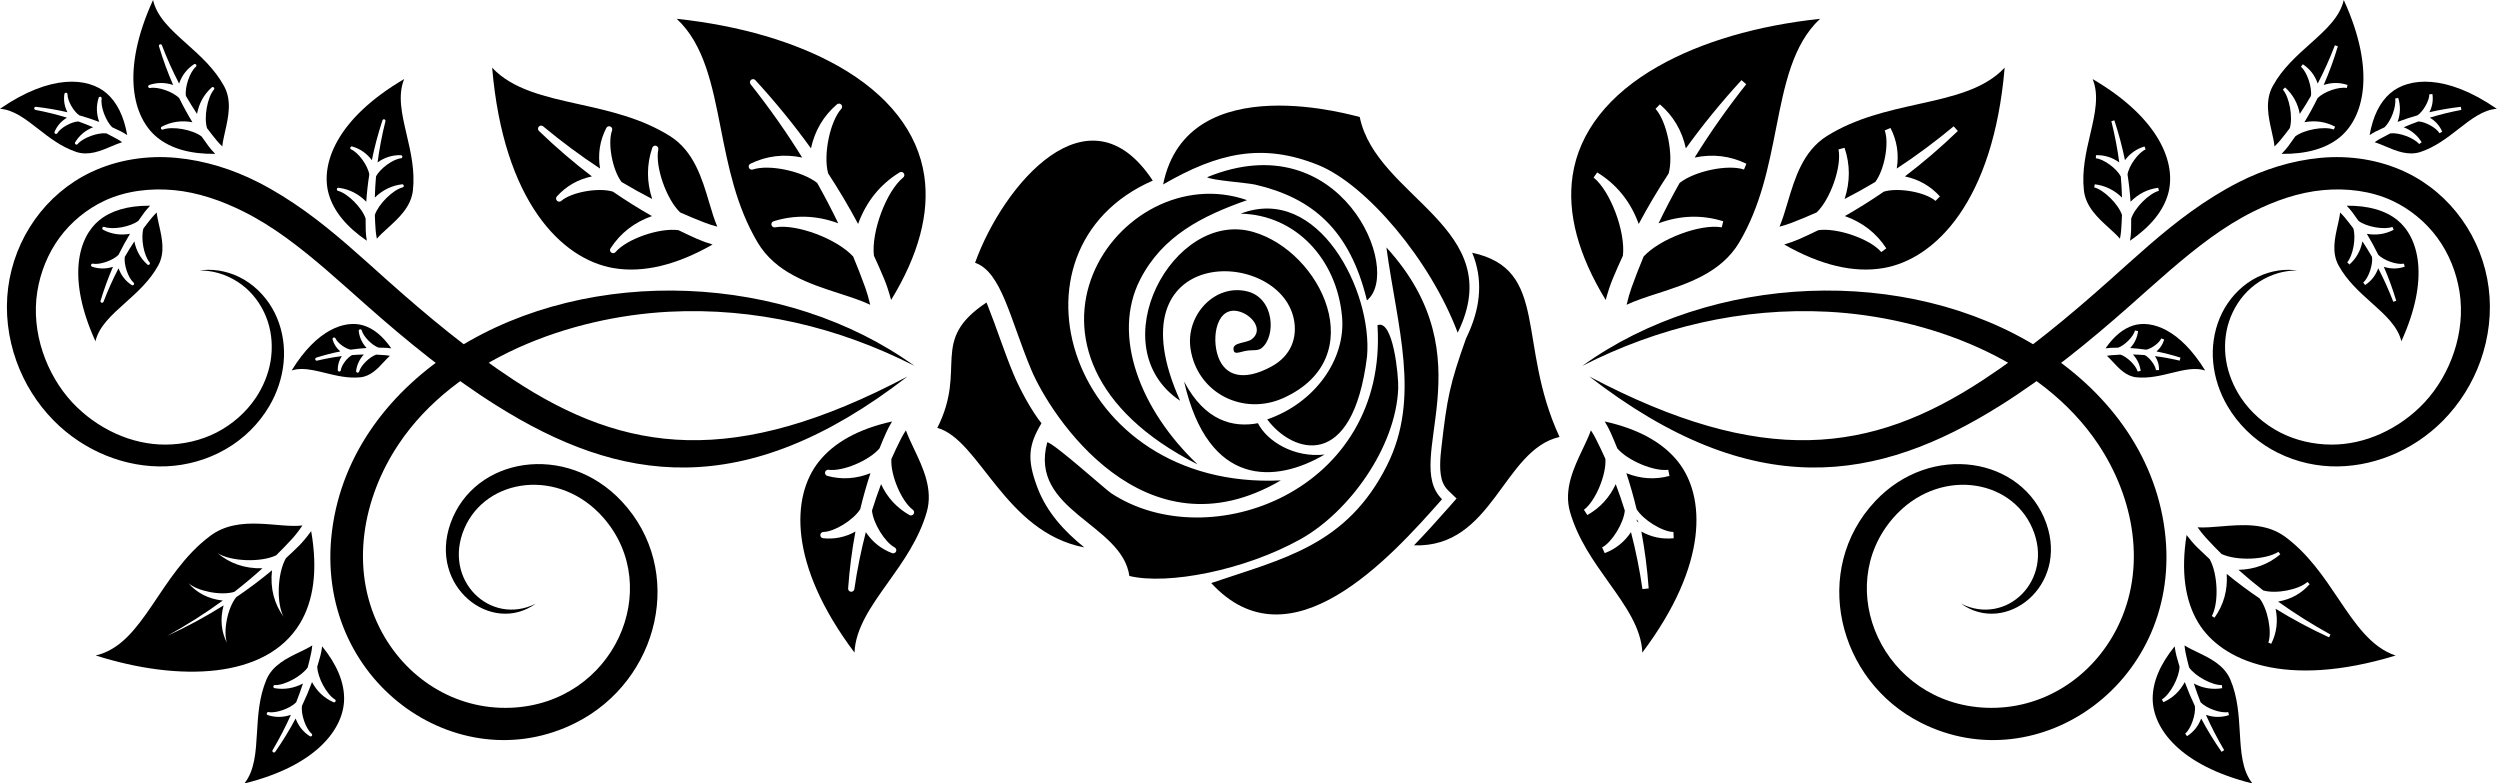
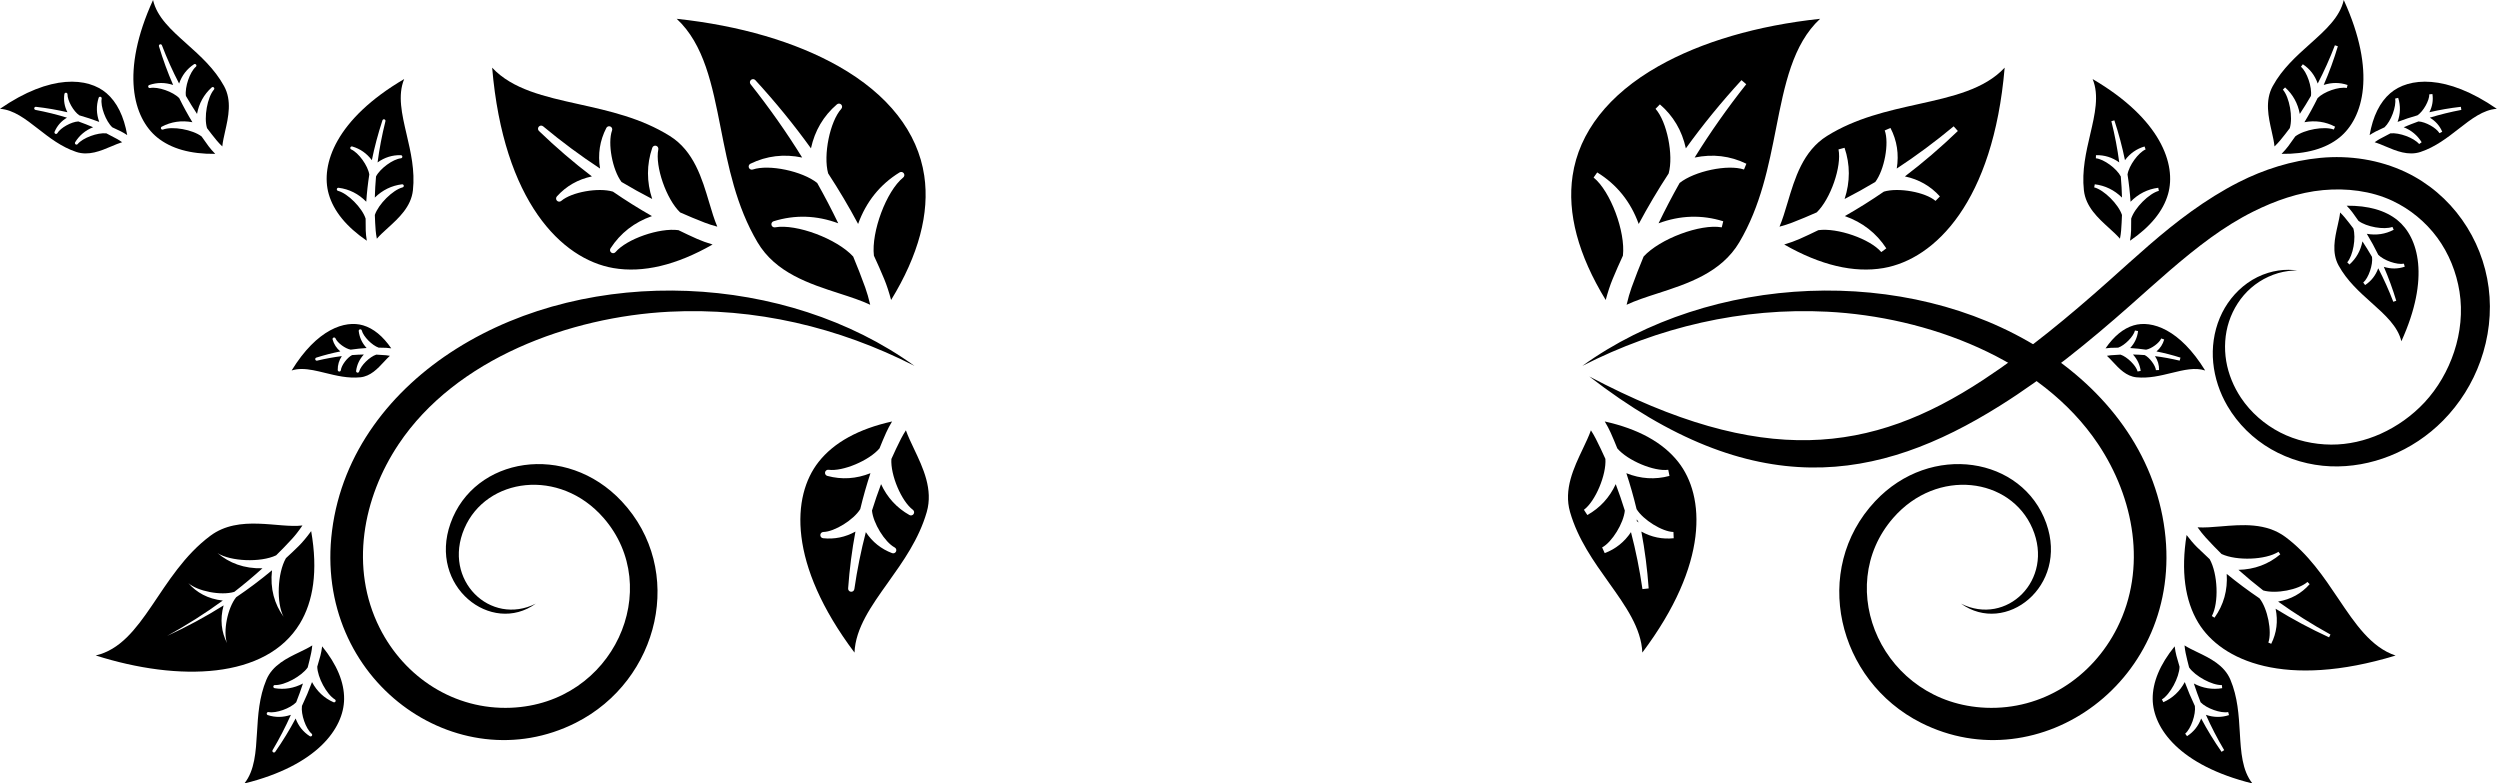
<svg xmlns="http://www.w3.org/2000/svg" version="1.1" id="Layer_1" x="0px" y="0px" width="702px" height="220px" viewBox="0 0 702 220" enable-background="new 0 0 702 220" xml:space="preserve">
  <g>
    <g>
      <g>
        <path fill-rule="evenodd" clip-rule="evenodd" d="M446.275,105.711c48.686,25.717,79.14,21.651,110.634,0.946     c12.47-8.191,24.111-17.854,35.239-27.769c7.579-6.757,14.963-13.636,23.232-19.569c4.205-3.017,8.586-5.782,13.199-8.132     c7.151-3.641,14.919-6.085,22.921-6.852c8.208-0.784,16.651,0.488,24.119,4.047c6.291,3,11.717,7.634,15.735,13.319     c3.995,5.641,6.577,12.222,7.459,19.08c0.9,6.938,0.046,14.006-2.302,20.583c-2.229,6.253-5.822,11.995-10.485,16.719     c-4.224,4.285-9.333,7.687-14.919,9.918c-5.294,2.111-11,3.173-16.698,2.941c-5.843-0.242-11.609-1.892-16.681-4.81     c-5.05-2.906-9.316-7.098-12.261-12.125c-2.176-3.711-3.576-7.882-3.995-12.163c-0.418-4.253,0.189-8.616,1.842-12.566     c1.629-3.896,4.314-7.329,7.753-9.787c1.785-1.268,3.759-2.245,5.851-2.885c1.842-0.561,3.766-0.853,5.696-0.843     c0.828,0.006,1.655,0.068,2.47,0.181c-0.837,0-1.672,0.047-2.502,0.152c-3.862,0.492-7.584,2.222-10.508,4.77     c-2.861,2.493-4.993,5.84-6.171,9.429c-1.165,3.547-1.392,7.432-0.782,11.107c0.614,3.669,2.084,7.203,4.137,10.285     c2.748,4.118,6.656,7.516,11.059,9.77c4.377,2.243,9.358,3.358,14.271,3.387c4.791,0.029,9.564-1.081,13.924-3.045     c4.6-2.071,8.832-5.094,12.274-8.778c3.759-4.037,6.596-8.986,8.326-14.212c1.793-5.408,2.412-11.257,1.518-16.897     c-0.86-5.443-2.985-10.75-6.259-15.195c-3.238-4.388-7.619-8-12.556-10.321c-5.992-2.817-12.923-3.621-19.477-3.015     c-6.831,0.626-13.506,2.977-19.614,6.026c-4.196,2.092-8.178,4.602-11.975,7.354c-7.939,5.767-15.199,12.472-22.543,18.958     c-11.513,10.182-23.598,20.051-36.633,28.215C527.307,135.408,492.451,141.436,446.275,105.711L446.275,105.711z" />
      </g>
      <g>
        <path fill-rule="evenodd" clip-rule="evenodd" d="M444.32,102.738c36.046-26.003,90.97-28.522,128.64-4.808     c18.308,11.521,32.121,29.163,34.903,51.049c5.372,42.192-35.302,70.688-68.426,53.987     c-23.617-11.902-30.921-42.982-12.909-62.201c15.659-16.702,41.445-12.467,48.068,6.179     c6.297,17.742-11.467,31.566-23.942,22.555c12.737,6.423,26.278-6.603,20.057-21.1c-6.148-14.331-26.747-17.118-39.089-2.975     c-17.156,19.671-2.931,52.126,26.034,53.312c15.775,0.639,29.815-8.416,36.854-22.454c8.416-16.792,4.758-36.446-5.363-51.585     c-16.077-24.052-48.135-35.742-75.98-37.167C489.142,86.301,465.685,91.843,444.32,102.738L444.32,102.738z" />
      </g>
      <g>
        <path d="M461.526,72.04c-1.177,2.818-2.315,5.746-3.384,8.706c-0.498,1.386-0.978,3.058-1.391,4.834     c2.524-1.196,5.528-2.167,8.673-3.184c8.393-2.714,17.906-5.791,22.975-14.367c6.016-10.179,8.214-21.324,10.339-32.101     c2.377-12.051,4.632-23.49,12.349-30.648c-17.698,1.898-33.356,6.485-45.434,13.326c-13.939,7.895-22.262,18.523-24.069,30.734     c-1.56,10.509,1.57,22.243,9.302,34.9c0.586-2.2,1.253-4.228,1.928-5.849c0.908-2.195,1.884-4.418,2.902-6.609     c0.766-6.703-3.506-18.12-8.233-21.932l1.013-1.435c5.485,3.365,9.397,8.229,11.652,14.476c2.577-4.826,5.399-9.587,8.406-14.181     c1.433-5.134-0.475-14.578-3.686-18.147l1.227-1.256c3.768,3.237,6.214,7.385,7.29,12.354     c4.719-6.561,9.968-12.996,15.623-19.154l1.337,1.142c-5.272,6.644-10.139,13.562-14.49,20.59     c5.095-1.065,9.974-0.485,14.525,1.737l-0.667,1.624c-4.53-1.526-13.913,0.449-18.081,3.778     c-2.102,3.734-4.086,7.533-5.913,11.325c6.059-2.255,12.16-2.45,18.163-0.574l-0.415,1.707     C477.489,62.777,466.075,67.06,461.526,72.04z" />
      </g>
      <g>
        <path d="M501.011,68.659c10.183,5.82,19.553,8.044,27.879,6.612c14.485-2.503,30.822-18.631,34.019-56.271     c-5.684,6.112-14.724,8.121-24.238,10.236c-8.64,1.92-17.574,3.906-25.642,8.941c-6.767,4.218-9.056,11.92-11.076,18.715     c-0.723,2.43-1.414,4.758-2.268,6.757c1.29-0.344,2.501-0.73,3.52-1.124c2.403-0.934,4.73-1.903,6.921-2.881     c3.887-3.741,7.081-12.93,6.126-17.688l1.696-0.455c1.597,4.714,1.602,9.54,0.017,14.378c2.918-1.503,5.807-3.106,8.613-4.779     c2.566-3.397,3.955-10.892,2.656-14.468l1.609-0.705c1.839,3.548,2.429,7.377,1.763,11.407     c5.454-3.577,10.824-7.56,15.989-11.859l1.173,1.31c-4.786,4.605-9.781,8.889-14.87,12.755c3.909,0.822,7.208,2.708,9.829,5.622     l-1.228,1.255c-2.885-2.481-10.412-3.822-14.504-2.605c-3.554,2.448-7.231,4.753-10.957,6.87     c4.944,1.735,8.854,4.777,11.64,9.061l-1.409,1.049c-3.137-3.695-12.329-6.888-17.679-6.157c-1.754,0.861-3.52,1.688-5.254,2.46     C504.12,67.634,502.628,68.171,501.011,68.659z" />
      </g>
      <g>
        <path d="M446.732,120.834c-0.587,1.649-1.417,3.392-2.281,5.21c-2.537,5.332-5.412,11.375-3.581,17.732     c2.196,7.62,6.634,13.842,10.926,19.86c4.658,6.531,9.089,12.745,9.369,19.61c18.768-24.981,17.624-43.962,10.079-53.538     c-4.296-5.456-11.23-9.273-20.63-11.361c0.672,1.126,1.239,2.198,1.651,3.124c0.662,1.48,1.293,2.974,1.877,4.442     c2.901,3.413,10.324,6.54,14.302,6.002l0.347,1.722c-4.052,1.093-8.118,0.836-12.109-0.763c1.083,3.278,2.045,6.661,2.868,10.087     c1.838,3.008,7.203,6.347,10.355,6.42l0.071,1.755c-3.194,0.335-6.241-0.293-9.081-1.87c0.974,5.169,1.664,10.529,2.057,15.966     l-1.748,0.189c-0.789-5.446-1.871-10.818-3.224-15.997c-1.841,2.762-4.314,4.741-7.377,5.896l-0.724-1.6     c2.772-1.476,6.055-6.834,6.371-10.347c-0.767-2.479-1.622-4.969-2.549-7.427c-1.736,3.761-4.411,6.674-7.975,8.677l-0.956-1.473     c3.218-2.396,6.34-9.826,6.027-14.295c-0.835-1.871-1.735-3.76-2.676-5.617C447.756,122.515,447.279,121.691,446.732,120.834z      M459.609,145.844v0.478l0.54,0.388" />
      </g>
      <g>
        <path d="M613.992,150.233c-1.596,10.092-0.495,18.372,3.277,24.62c6.482,10.713,24.419,18.656,55.412,9.225     c-6.881-2.293-11.351-8.943-16.065-15.957c-4.144-6.167-8.429-12.542-14.854-17.327c-5.436-4.052-12.19-3.484-18.151-2.982     c-2.347,0.198-4.582,0.385-6.532,0.262c0.794,1.119,1.604,2.137,2.33,2.922c1.45,1.581,2.93,3.117,4.402,4.567     c4.241,1.98,12.418,1.668,15.974-0.62l0.522,0.706c-3.313,2.792-7.262,4.256-11.75,4.361c2.245,1.995,4.58,3.937,6.954,5.784     c3.564,1.037,9.916-0.176,12.422-2.385l0.622,0.62c-2.307,2.632-5.286,4.273-8.867,4.89c4.649,3.329,9.593,6.442,14.709,9.259     l-0.396,0.785c-5.239-2.409-10.284-5.107-15.011-8.028c0.718,3.465,0.306,6.771-1.231,9.842l-0.809-0.342     c1.084-3.097-0.209-9.562-2.473-12.416c-3.175-2.148-6.272-4.456-9.218-6.873c0.299,4.579-0.852,8.713-3.427,12.304l-0.745-0.465     c2.004-3.714,1.686-11.882-0.608-15.964c-1.118-1.022-2.282-2.127-3.557-3.376C616.007,152.736,614.987,151.546,613.992,150.233z     " />
      </g>
      <g>
        <path d="M610.646,181.491c-4.144,5.107-6.219,10.087-6.172,14.814c0.094,8.197,7.537,18.626,28.017,23.695     c-2.922-3.649-3.227-8.824-3.55-14.272c-0.29-4.91-0.591-9.987-2.642-14.866c-1.721-4.098-5.748-6.035-9.301-7.744     c-1.303-0.626-2.548-1.225-3.583-1.89c0.074,0.775,0.182,1.512,0.313,2.137c0.282,1.31,0.608,2.672,0.973,4.05     c1.717,2.473,6.488,5.055,9.202,4.954l0.089,0.873c-2.756,0.462-5.427,0.021-7.957-1.312c0.582,1.789,1.218,3.557,1.897,5.269     c1.646,1.722,5.663,3.156,7.748,2.752l0.222,0.85c-2.129,0.7-4.306,0.673-6.485-0.08c1.514,3.391,3.24,6.724,5.138,9.92     l-0.739,0.476c-2.131-3.065-4.052-6.21-5.722-9.363c-0.784,2.102-2.117,3.769-3.97,4.965l-0.523-0.705     c1.626-1.374,3.034-5.41,2.722-7.767c-1.047-2.207-2-4.463-2.838-6.721c-1.382,2.6-3.403,4.499-6.019,5.653l-0.406-0.779     c2.314-1.398,4.887-6.178,4.959-9.186c-0.29-0.937-0.579-1.954-0.887-3.107C610.942,183.392,610.774,182.486,610.646,181.491z" />
      </g>
      <g>
        <path d="M598.441,61.381c0.009,1.113-0.002,2.252-0.031,3.388c-0.028,0.825-0.133,1.802-0.301,2.826     c5.737-3.919,9.329-8.326,10.684-13.11c2.366-8.298-2.018-21.049-21.186-32.287c1.887,4.559,0.644,9.882-0.666,15.488     c-1.175,5.028-2.39,10.227-1.785,15.75c0.511,4.643,3.99,7.801,7.058,10.588c1.136,1.032,2.222,2.018,3.069,3.007     c0.163-0.837,0.277-1.627,0.326-2.287c0.113-1.423,0.193-2.897,0.241-4.385c-0.992-3.009-5.047-7.041-7.803-7.745l0.162-0.863     c2.925,0.359,5.492,1.612,7.647,3.728c-0.049-1.934-0.162-3.923-0.339-5.93c-1.142-2.231-4.77-4.884-6.999-5.102l0.03-0.878     c2.372-0.057,4.564,0.614,6.536,2.038c-0.506-3.837-1.25-7.724-2.217-11.572l0.845-0.244c1.233,3.749,2.232,7.506,2.977,11.184     c1.422-1.901,3.267-3.192,5.496-3.844l0.3,0.826c-2.055,0.897-4.69,4.552-5.079,7.028c0.396,2.537,0.683,5.108,0.854,7.659     c2.179-2.222,4.79-3.539,7.778-3.917l0.166,0.862C603.446,54.308,599.41,58.367,598.441,61.381z" />
      </g>
      <g>
        <path d="M640.669,43.205c6.902,0.095,12.416-1.466,16.28-4.604c6.695-5.439,10.421-18.398,1.177-38.601     c-1.071,4.811-5.144,8.455-9.432,12.293c-3.85,3.444-7.831,7.006-10.502,11.877c-2.253,4.105-1.215,8.69-0.299,12.736     c0.338,1.494,0.661,2.922,0.788,4.215c0.601-0.578,1.146-1.16,1.579-1.683c0.948-1.146,1.859-2.308,2.711-3.455     c0.919-3.034-0.086-8.661-1.944-10.816l0.627-0.615c2.189,1.965,3.573,4.463,4.125,7.438c1.079-1.625,2.128-3.32,3.128-5.05     c0.342-2.486-1.106-6.741-2.803-8.196l0.528-0.702c1.982,1.302,3.384,3.121,4.18,5.416c1.78-3.413,3.4-7.024,4.825-10.747     l0.832,0.284c-1.119,3.722-2.456,7.373-3.979,10.865c2.26-0.742,4.511-0.739,6.708,0.007l-0.229,0.848     c-2.201-0.443-6.451,1.041-8.191,2.84c-1.156,2.348-2.398,4.618-3.702,6.762c3.056-0.568,5.949-0.146,8.616,1.256l-0.358,0.802     c-2.67-0.994-8.301,0.013-10.823,1.926c-0.605,0.882-1.251,1.784-1.974,2.757C642.037,41.722,641.391,42.464,640.669,43.205z" />
      </g>
      <g>
        <path d="M591.623,99.911c0.552,0.495,1.103,1.09,1.677,1.709c1.758,1.895,3.751,4.043,6.622,4.328     c3.462,0.34,6.719-0.458,9.869-1.23c3.376-0.827,6.592-1.617,9.42-0.683c-7.116-11.592-14.992-14.185-20.085-12.672     c-2.881,0.857-5.532,3.026-7.89,6.453c0.519-0.079,1.007-0.129,1.427-0.144c0.71-0.031,1.413-0.048,2.117-0.049     c1.853-0.634,4.307-3.129,4.723-4.818l0.864,0.156c-0.209,1.811-0.952,3.41-2.213,4.766c1.46,0.091,2.959,0.246,4.472,0.463     c1.515-0.266,3.718-1.893,4.249-3.151l0.829,0.29c-0.375,1.335-1.102,2.461-2.166,3.357c2.268,0.449,4.532,1.032,6.744,1.737     l-0.235,0.847c-2.322-0.556-4.647-0.982-6.927-1.27c0.786,1.18,1.171,2.489,1.146,3.902l-0.877,0.04     c-0.147-1.351-1.779-3.533-3.15-4.234c-1.121-0.085-2.229-0.139-3.306-0.162c1.207,1.306,1.938,2.85,2.172,4.604l-0.861,0.171     c-0.445-1.683-2.938-4.136-4.802-4.741c-0.929,0.037-1.844,0.096-2.721,0.177C592.392,99.784,592.018,99.838,591.623,99.911z" />
      </g>
      <g>
        <path d="M657.106,59.666c-0.119,1.123-0.398,2.354-0.689,3.641c-0.809,3.572-1.725,7.622,0.259,11.238     c2.363,4.309,5.885,7.461,9.292,10.51c3.762,3.367,7.336,6.566,8.337,10.772c8.094-17.787,4.808-29.201-1.092-33.995     c-3.393-2.759-8.192-4.128-14.266-4.066c0.616,0.637,1.159,1.264,1.573,1.817c0.621,0.829,1.211,1.652,1.75,2.445     c2.234,1.676,7.179,2.559,9.528,1.691l0.357,0.802c-2.344,1.229-4.881,1.608-7.551,1.132c1.16,1.92,2.238,3.896,3.212,5.889     c1.532,1.583,5.27,2.885,7.207,2.5l0.227,0.848c-1.921,0.649-3.889,0.662-5.868,0.037c1.31,3.004,2.481,6.204,3.489,9.527     l-0.832,0.285c-1.243-3.247-2.662-6.408-4.227-9.409c-0.715,1.997-1.951,3.58-3.683,4.715l-0.528-0.702     c1.494-1.283,2.767-5.02,2.467-7.205c-0.847-1.472-1.75-2.934-2.69-4.358c-0.503,2.585-1.725,4.766-3.643,6.495l-0.628-0.613     c1.633-1.903,2.517-6.854,1.712-9.525c-0.726-0.977-1.51-1.976-2.393-3.054C658.056,60.636,657.601,60.149,657.106,59.666z" />
      </g>
      <g>
        <path d="M666.806,39.935c0.949,0.285,1.962,0.715,3.019,1.164c3.002,1.275,6.405,2.719,9.88,1.561     c4.155-1.39,7.484-3.982,10.704-6.489c3.526-2.745,6.878-5.355,10.696-5.619c-14.28-9.857-24.775-8.789-29.903-4.39     c-2.934,2.522-4.888,6.479-5.815,11.771c0.619-0.408,1.225-0.765,1.766-1.035c0.758-0.384,1.568-0.767,2.408-1.141     c1.824-1.685,3.387-5.881,2.997-8.075l0.853-0.208c0.7,2.236,0.644,4.506-0.168,6.758c1.823-0.693,3.698-1.313,5.589-1.849     c1.624-1.092,3.351-4.149,3.32-5.898l0.875-0.073c0.265,1.775-0.024,3.488-0.858,5.107c2.845-0.666,5.815-1.178,8.842-1.524     l0.131,0.869c-3.029,0.57-6,1.301-8.848,2.178c1.597,0.946,2.769,2.274,3.49,3.959l-0.785,0.395     c-0.88-1.504-3.935-3.203-5.895-3.293c-1.388,0.495-2.778,1.039-4.145,1.622c2.155,0.864,3.849,2.278,5.044,4.218l-0.717,0.508     c-1.401-1.727-5.589-3.281-8.063-3.002c-0.956,0.475-1.952,1.001-3.042,1.604C667.857,39.237,667.386,39.524,666.806,39.935z" />
      </g>
    </g>
    <g>
-       <path fill-rule="evenodd" clip-rule="evenodd" d="M277.01,84.943c-16.254,10.789-5.266,18.306-13.811,35.203    c11.927,3.307,18.865,29.256,41.286,33.572c-5.435-4.388-10.538-9.715-13.252-17.009c-2.91-7.829-2.433-11.744,1.209-17.856    c-2.809-3.532-6.013-9.421-7.829-13.76c-2.672-6.379-4.739-12.995-7.3-19.397C277.214,85.45,277.113,85.199,277.01,84.943    L277.01,84.943z M413.391,70.97c21.77,4.697,12.385,25.402,24.521,51.726c-15.901,3.631-18.666,31.207-40.871,30.435    c3.343-3.442,6.576-7.037,9.783-10.672l2.176-2.475l-2.342-2.262c-0.633-0.618-1.133-1.331-1.495-2.195    c-1.167-2.788-0.742-7.06-0.397-10.033c1.573-13.723,2.351-17.705,6.906-30.483c3.259-6.637,4.846-13.84,2.685-21.296    c-0.269-0.937-0.595-1.854-0.967-2.746H413.391L413.391,70.97z M332.495,107.14c5.891,11.168,13.836,12.997,20.736,11.702    c2.603,5.128,10.159,9.738,18.697,8.801C358.332,135.641,339.333,137.14,332.495,107.14L332.495,107.14z M386.795,91.32    c3.015,46.584-47.288,65.297-74.807,47.156c-1.581-1.043-16.061-14.084-17.919-14.288c-5.237,19.305,21.006,22.824,23.055,37.543    c10.781,2.607,32.433-1.604,48.064-10.333c13.639-7.617,26.737-25.742,27.431-42.29C392.761,105.627,391.204,89.484,386.795,91.32    L386.795,91.32z M359.648,134.897c-59.569,2.803-80.053-64.944-35.95-84.18c-18.028-27.372-42.034,1.203-49.897,23.066    c7.43,2.567,9.816,15.798,15.779,30.046C294.95,116.648,321.241,157.357,359.648,134.897L359.648,134.897z M351.88,65.121    c19.151,5.517,33.418,35.321,8.555,46.615c-11.342,5.151-24.294-1.356-26.142-13.857c-1.383-9.368,6.82-18.285,15.926-16.06    c7.714,1.884,8.128,12.749,4.001,15.955c-0.976,0.753-2.422,0.496-3.652,0.637c-2.502,0.29-4.076,1.503-4.207-0.389    c-0.137-1.949,3.604-1.6,5.155-2.785c3.2-2.452,0.383-6.465-3.181-7.655c-6.631-2.205-8.349,7.108-6.196,12.793    c1.934,5.113,6.963,6.831,14.868,2.555c5.654-3.057,7.323-8.273,6.31-13.287c-4.117-20.432-51.785-21.186-31.932,22.9    C308.714,97.366,329.413,58.652,351.88,65.121L351.88,65.121z M338.958,49.757c1.152,0.877,11.233,1.56,13.502,2.084    c16.077,3.732,26.571,12.656,31.375,32.508C394.059,76.087,376.573,34.337,338.958,49.757L338.958,49.757z M348.364,60    c15.302,0.29,27.006,12.602,28.484,28.925c1.092,12.055-7.724,24.281-21.014,28.841c7.054,9.471,23.98,14.988,28.028-17.642    C385.479,81.838,370.217,51.598,348.364,60L348.364,60z M389.301,69.481c3.017,22.326,9.72,42.131,0.181,61.177    c-11.305,22.568-29.186,26.196-49.372,33.063c22.139,24.092,50.286-7.046,64.822-23.545    C393.577,129.202,417.974,100.854,389.301,69.481L389.301,69.481z M326.6,51.796c15.327-8.872,27.845-11.805,43.567-5.452    c13.515,5.46,31.469,26.661,39.154,47.08c14.484-29.474-22.881-37.844-27.508-60.567C381.65,32.96,333.437,18.022,326.6,51.796    L326.6,51.796z M336.282,130.4c-15.922-15.089-24.286-36.042-16.105-51.951c6.289-12.236,17.354-17.791,30.004-22.25    C314.196,43.716,275.332,99.593,336.282,130.4L336.282,130.4z" />
-     </g>
+       </g>
    <g>
      <g>
-         <path fill-rule="evenodd" clip-rule="evenodd" d="M254.831,105.711c-48.689,25.717-79.144,21.651-110.637,0.946     c-12.472-8.191-24.111-17.854-35.237-27.769c-7.583-6.757-14.965-13.636-23.234-19.569c-4.205-3.017-8.586-5.782-13.201-8.132     c-7.146-3.641-14.919-6.085-22.916-6.852c-8.21-0.784-16.656,0.488-24.119,4.047c-6.292,3-11.717,7.634-15.739,13.319     c-3.997,5.641-6.572,12.222-7.459,19.08c-0.896,6.938-0.044,14.006,2.304,20.583c2.23,6.253,5.821,11.995,10.48,16.719     c4.224,4.285,9.333,7.687,14.925,9.918c5.286,2.111,10.998,3.173,16.696,2.941c5.838-0.242,11.61-1.892,16.676-4.81     c5.05-2.906,9.32-7.098,12.264-12.125c2.178-3.711,3.578-7.882,3.999-12.163c0.414-4.253-0.187-8.616-1.84-12.566     c-1.632-3.896-4.316-7.329-7.76-9.787c-1.783-1.268-3.755-2.245-5.845-2.885c-1.844-0.561-3.774-0.853-5.702-0.843     c-0.828,0.006-1.655,0.068-2.471,0.181c0.839,0,1.674,0.047,2.506,0.152c3.858,0.492,7.581,2.222,10.508,4.77     c2.855,2.493,4.991,5.84,6.171,9.429c1.165,3.547,1.386,7.432,0.778,11.107c-0.61,3.669-2.081,7.203-4.14,10.285     c-2.744,4.118-6.652,7.516-11.053,9.77c-4.383,2.243-9.36,3.358-14.275,3.387c-4.791,0.029-9.562-1.081-13.922-3.045     c-4.602-2.071-8.832-5.094-12.274-8.778c-3.761-4.037-6.595-8.986-8.328-14.212c-1.791-5.408-2.413-11.257-1.52-16.897     c0.86-5.443,2.99-10.75,6.261-15.195c3.236-4.388,7.623-8,12.558-10.321c5.992-2.817,12.926-3.621,19.475-3.015     c6.829,0.626,13.508,2.977,19.62,6.026c4.194,2.092,8.174,4.602,11.969,7.354c7.939,5.767,15.201,12.472,22.544,18.958     c11.513,10.182,23.594,20.051,36.633,28.215C173.793,135.408,208.653,141.436,254.831,105.711L254.831,105.711z" />
-       </g>
+         </g>
      <g>
        <path fill-rule="evenodd" clip-rule="evenodd" d="M256.782,102.738c-36.046-26.003-90.964-28.522-128.638-4.808     c-18.306,11.521-32.119,29.163-34.901,51.049c-5.371,42.192,35.302,70.688,68.424,53.987     c23.615-11.902,30.923-42.982,12.905-62.201c-15.655-16.702-41.445-12.467-48.064,6.179     c-6.301,17.742,11.469,31.566,23.945,22.555c-12.737,6.423-26.274-6.603-20.057-21.1c6.148-14.331,26.745-17.118,39.082-2.975     c17.16,19.671,2.939,52.126-26.028,53.312c-15.775,0.639-29.821-8.416-36.858-22.454c-8.416-16.792-4.756-36.446,5.363-51.585     c16.077-24.052,48.14-35.742,75.982-37.167C211.958,86.301,235.425,91.843,256.782,102.738L256.782,102.738z" />
      </g>
      <g>
        <path d="M190.015,5.279c7.72,7.159,9.977,18.601,12.355,30.655c2.126,10.775,4.324,21.918,10.337,32.095     c5.067,8.579,14.582,11.655,22.977,14.369c3.144,1.017,6.147,1.987,8.672,3.183c-0.416-1.782-0.898-3.455-1.395-4.835     c-1.08-2.989-2.219-5.919-3.388-8.71c-4.552-4.978-15.96-9.258-21.935-8.201c-0.457,0.079-0.898-0.207-1.008-0.658     c-0.11-0.451,0.15-0.91,0.592-1.048c6.002-1.877,12.098-1.682,18.159,0.574c-1.837-3.813-3.821-7.613-5.913-11.325     c-4.163-3.331-13.548-5.306-18.082-3.778c-0.437,0.148-0.919-0.07-1.095-0.5c-0.176-0.429,0.011-0.922,0.428-1.125     c4.555-2.22,9.432-2.802,14.529-1.737c-4.346-7.023-9.213-13.941-14.486-20.591c-0.295-0.371-0.242-0.909,0.118-1.216     c0.361-0.306,0.9-0.275,1.219,0.074c5.654,6.158,10.901,12.593,15.618,19.153c1.075-4.97,3.522-9.118,7.293-12.353     c0.352-0.302,0.878-0.279,1.203,0.053c0.324,0.332,0.334,0.858,0.024,1.203c-3.202,3.558-5.112,12.98-3.697,18.125     c3.022,4.624,5.848,9.394,8.417,14.204c2.256-6.249,6.167-11.113,11.645-14.477c0.397-0.244,0.913-0.136,1.179,0.242     c0.268,0.379,0.195,0.901-0.166,1.192c-4.724,3.816-8.995,15.244-8.224,21.944c1.01,2.171,1.987,4.39,2.904,6.598     c0.676,1.632,1.342,3.658,1.925,5.848c7.731-12.652,10.861-24.384,9.308-34.9c-1.81-12.211-10.134-22.839-24.073-30.734     C223.374,11.764,207.714,7.177,190.015,5.279z" />
      </g>
      <g>
        <path d="M138.195,19c3.199,37.642,19.538,53.769,34.023,56.271c8.317,1.432,17.688-0.792,27.875-6.613     c-1.622-0.488-3.113-1.026-4.324-1.564c-1.753-0.78-3.52-1.607-5.254-2.46c-5.347-0.727-14.541,2.461-17.675,6.156     c-0.3,0.353-0.822,0.415-1.196,0.137c-0.372-0.277-0.466-0.795-0.213-1.185c2.777-4.285,6.685-7.327,11.635-9.062     c-3.728-2.118-7.406-4.424-10.959-6.87c-4.083-1.218-11.617,0.124-14.509,2.606c-0.353,0.302-0.879,0.279-1.203-0.054     c-0.324-0.332-0.334-0.859-0.023-1.204c2.629-2.915,5.929-4.8,9.832-5.621c-5.112-3.887-10.104-8.171-14.864-12.755     c-0.341-0.328-0.361-0.868-0.046-1.221c0.317-0.354,0.856-0.392,1.218-0.089c5.175,4.306,10.544,8.289,15.986,11.858     c-0.667-4.027-0.077-7.855,1.762-11.406c0.212-0.412,0.709-0.589,1.134-0.401c0.425,0.186,0.632,0.67,0.473,1.106     c-1.298,3.575,0.091,11.07,2.657,14.468c2.817,1.68,5.705,3.282,8.612,4.78c-1.584-4.837-1.578-9.664,0.022-14.379     c0.15-0.439,0.614-0.687,1.062-0.567c0.448,0.121,0.725,0.568,0.634,1.023c-0.957,4.758,2.238,13.95,6.127,17.69     c2.19,0.979,4.517,1.947,6.918,2.879c1.018,0.395,2.229,0.781,3.519,1.124c-0.855-2-1.547-4.327-2.269-6.759     c-2.019-6.795-4.308-14.496-11.072-18.713c-8.072-5.035-17.006-7.021-25.646-8.941C152.92,27.121,143.879,25.112,138.195,19z" />
      </g>
      <g>
        <path d="M250.491,118.347c-9.401,2.088-16.336,5.904-20.63,11.361c-7.544,9.576-8.686,28.557,10.081,53.538     c0.278-6.864,4.708-13.077,9.365-19.608c4.291-6.018,8.728-12.241,10.923-19.862c1.833-6.358-1.04-12.401-3.575-17.734     c-0.864-1.819-1.694-3.564-2.281-5.213c-0.542,0.847-1.019,1.671-1.393,2.409c-0.938,1.856-1.839,3.752-2.678,5.64     c-0.302,4.467,2.814,11.876,6.029,14.273c0.372,0.278,0.465,0.796,0.212,1.185c-0.253,0.389-0.766,0.516-1.169,0.287     c-3.563-2.004-6.238-4.916-7.973-8.676c-0.923,2.452-1.777,4.941-2.548,7.426c0.313,3.51,3.594,8.868,6.367,10.347     c0.409,0.218,0.579,0.717,0.388,1.14c-0.192,0.423-0.681,0.623-1.113,0.46c-3.063-1.158-5.535-3.136-7.369-5.894     c-1.356,5.185-2.439,10.555-3.225,15.994c-0.067,0.469-0.504,0.796-0.965,0.749c-0.471-0.051-0.817-0.465-0.783-0.937     c0.388-5.428,1.078-10.789,2.053-15.966c-2.836,1.577-5.882,2.205-9.078,1.869c-0.461-0.049-0.806-0.447-0.787-0.911     c0.019-0.464,0.394-0.833,0.858-0.844c3.144-0.073,8.507-3.409,10.355-6.417c0.818-3.408,1.78-6.794,2.867-10.092     c-3.991,1.598-8.058,1.856-12.112,0.765c-0.449-0.121-0.725-0.569-0.634-1.023c0.092-0.455,0.529-0.755,0.98-0.699     c3.979,0.541,11.413-2.591,14.306-6.006c0.625-1.568,1.24-3.022,1.878-4.442C249.256,120.536,249.824,119.465,250.491,118.347z" />
      </g>
      <g>
        <path fill-rule="evenodd" clip-rule="evenodd" d="M84.924,147.549c-6.72,0.858-17.721-3.166-25.849,2.893     c-14.606,10.88-18.626,30.464-32.199,33.616c23.377,7.419,47.875,6.663,57.336-8.978c3.738-6.185,5.123-14.694,3.164-25.944     c-1.284,1.779-2.523,3.221-3.504,4.195c-1.18,1.16-2.374,2.302-3.589,3.406l0.008-0.006c-2.426,4.213-2.701,12.68-0.658,16.464     c-2.538-3.53-3.841-7.829-3.253-13.058c-3.24,2.704-6.602,5.225-10.066,7.565l0.011-0.011c-2.437,3.015-3.719,9.65-2.584,12.89     c-1.541-3.07-2.031-6.581-0.952-10.586c-5.105,3.217-10.411,6.061-15.865,8.569c5.418-2.985,10.647-6.292,15.636-9.927     c-4.226-0.469-7.372-2.267-9.678-4.897c2.575,2.271,9.2,3.583,12.913,2.454c2.714-2.105,5.355-4.317,7.907-6.625     c-5.188,0.145-9.329-1.482-12.621-4.255c3.618,2.329,12.082,2.708,16.466,0.616h-0.002c1.529-1.499,3.019-3.046,4.476-4.634     C82.834,150.413,83.856,149.137,84.924,147.549L84.924,147.549z" />
      </g>
      <g>
        <path d="M87.69,181.228c-1.036,0.665-2.282,1.265-3.587,1.893c-3.552,1.709-7.578,3.645-9.298,7.741     c-2.051,4.879-2.352,9.956-2.642,14.866c-0.322,5.449-0.629,10.623-3.551,14.272c20.483-5.068,27.924-15.498,28.014-23.696     c0.054-4.723-2.02-9.703-6.167-14.814c-0.126,0.975-0.295,1.88-0.488,2.615c-0.277,1.046-0.566,2.059-0.884,3.095     c0.06,3.006,2.636,7.797,4.957,9.199c0.198,0.12,0.27,0.373,0.162,0.579c-0.107,0.206-0.357,0.293-0.568,0.2     c-2.617-1.154-4.639-3.053-6.023-5.652c-0.835,2.257-1.785,4.506-2.83,6.701c-0.324,2.358,1.088,6.412,2.721,7.787     c0.177,0.149,0.208,0.411,0.07,0.598c-0.138,0.187-0.4,0.233-0.592,0.109c-1.853-1.193-3.185-2.861-3.972-4.968     c-1.697,3.191-3.621,6.338-5.728,9.366c-0.135,0.195-0.398,0.247-0.599,0.119c-0.199-0.128-0.261-0.391-0.14-0.594     c1.921-3.24,3.647-6.573,5.138-9.922c-2.18,0.754-4.357,0.782-6.483,0.08c-0.221-0.073-0.347-0.304-0.288-0.528     c0.058-0.224,0.287-0.367,0.509-0.321c2.083,0.4,6.101-1.029,7.747-2.752c0.693-1.742,1.331-3.51,1.902-5.272     c-2.533,1.334-5.202,1.776-7.957,1.314c-0.229-0.039-0.388-0.248-0.364-0.479c0.024-0.23,0.219-0.424,0.454-0.395     c2.702,0.103,7.486-2.48,9.202-4.954c0.355-1.34,0.681-2.702,0.968-4.052C87.475,182.883,87.601,182.16,87.69,181.228z" />
      </g>
      <g>
        <path d="M113.493,22.198c-19.163,11.24-23.549,23.99-21.187,32.287c1.365,4.79,4.96,9.197,10.693,13.112     c-0.17-1.046-0.274-2.024-0.299-2.826c-0.036-1.11-0.048-2.251-0.034-3.392c-0.97-3.013-5.004-7.07-7.758-7.789     c-0.224-0.059-0.365-0.281-0.321-0.509c0.044-0.228,0.271-0.378,0.487-0.353c2.985,0.378,5.595,1.694,7.773,3.917     c0.17-2.544,0.456-5.112,0.852-7.65c-0.382-2.474-3.019-6.137-5.078-7.037c-0.213-0.093-0.316-0.335-0.237-0.553     c0.079-0.217,0.313-0.337,0.537-0.272c2.229,0.652,4.074,1.943,5.496,3.844c0.743-3.668,1.742-7.426,2.971-11.184     c0.075-0.225,0.315-0.35,0.54-0.286c0.228,0.066,0.363,0.3,0.305,0.53c-0.968,3.866-1.71,7.754-2.21,11.573     c1.972-1.425,4.191-2.103,6.532-2.039c0.232,0.007,0.419,0.193,0.427,0.425c0.008,0.232-0.166,0.43-0.397,0.453     c-2.231,0.219-5.857,2.872-6.996,5.102c-0.174,1.968-0.289,3.957-0.34,5.929c2.155-2.116,4.721-3.367,7.644-3.727     c0.223-0.029,0.443,0.127,0.485,0.355c0.043,0.228-0.099,0.451-0.323,0.508c-2.756,0.704-6.808,4.737-7.8,7.745     c0.046,1.523,0.125,2.998,0.236,4.382c0.054,0.677,0.169,1.468,0.33,2.29c0.847-0.99,1.934-1.978,3.073-3.011     c3.068-2.786,6.544-5.944,7.054-10.585c0.606-5.525-0.609-10.726-1.785-15.756C112.853,32.076,111.61,26.755,113.493,22.198z" />
      </g>
      <g>
        <path d="M42.977,0c-9.241,20.202-5.517,33.163,1.179,38.602c3.868,3.137,9.32,4.687,16.278,4.604     c-0.738-0.758-1.384-1.499-1.865-2.144c-0.681-0.912-1.341-1.836-1.963-2.748c-2.515-1.919-8.158-2.935-10.835-1.937     c-0.217,0.079-0.461-0.02-0.555-0.233c-0.095-0.212-0.009-0.461,0.197-0.569c2.665-1.403,5.559-1.824,8.614-1.256     c-1.308-2.152-2.549-4.421-3.696-6.759c-1.738-1.801-5.991-3.285-8.195-2.844c-0.232,0.049-0.451-0.094-0.511-0.317     c-0.061-0.224,0.064-0.456,0.283-0.531c2.2-0.747,4.453-0.748,6.709-0.007c-1.517-3.478-2.854-7.128-3.979-10.865     c-0.069-0.227,0.055-0.467,0.279-0.543c0.225-0.078,0.469,0.038,0.553,0.259c1.405,3.685,3.025,7.296,4.825,10.747     c0.797-2.296,2.2-4.114,4.179-5.416c0.192-0.127,0.454-0.083,0.593,0.103c0.14,0.186,0.111,0.448-0.065,0.598     c-1.7,1.457-3.144,5.712-2.797,8.196c0.999,1.734,2.047,3.427,3.122,5.048c0.549-2.971,1.932-5.468,4.12-7.436     c0.172-0.156,0.437-0.15,0.601,0.012c0.166,0.162,0.177,0.425,0.026,0.601c-1.856,2.161-2.859,7.788-1.94,10.816     c0.848,1.139,1.759,2.301,2.709,3.456c0.433,0.523,0.979,1.104,1.579,1.682c0.126-1.295,0.45-2.724,0.789-4.22     c0.915-4.045,1.952-8.628-0.296-12.731c-2.673-4.87-6.653-8.432-10.503-11.877C48.123,8.456,44.05,4.812,42.977,0z" />
      </g>
      <g>
        <path d="M84.734,103.612c2.072,0,4.287,0.543,6.578,1.105c3.15,0.773,6.408,1.572,9.866,1.23     c2.873-0.284,4.867-2.433,6.625-4.328c0.574-0.619,1.127-1.214,1.678-1.709c-0.396-0.073-0.769-0.127-1.095-0.156     c-0.878-0.08-1.794-0.14-2.726-0.177c-1.86,0.603-4.354,3.056-4.803,4.742c-0.059,0.224-0.283,0.366-0.511,0.318     c-0.228-0.045-0.381-0.259-0.351-0.489c0.232-1.749,0.962-3.294,2.173-4.605c-1.077,0.023-2.184,0.077-3.306,0.162     c-1.369,0.7-3.001,2.882-3.15,4.235c-0.026,0.231-0.229,0.406-0.458,0.391c-0.232-0.011-0.415-0.2-0.419-0.432     c-0.024-1.412,0.363-2.72,1.151-3.902c-2.282,0.288-4.607,0.714-6.929,1.27c-0.235,0.055-0.462-0.083-0.526-0.31     c-0.064-0.228,0.064-0.465,0.29-0.537c2.213-0.705,4.478-1.288,6.744-1.737c-1.067-0.897-1.796-2.022-2.17-3.357     c-0.063-0.223,0.058-0.457,0.278-0.534c0.217-0.076,0.46,0.029,0.551,0.242c0.538,1.26,2.741,2.886,4.251,3.152     c1.517-0.217,3.016-0.372,4.472-0.462c-1.257-1.355-2.001-2.954-2.216-4.765c-0.027-0.231,0.129-0.443,0.357-0.485     c0.231-0.042,0.449,0.101,0.507,0.325c0.425,1.694,2.884,4.19,4.732,4.82c0.705,0.001,1.408,0.018,2.118,0.049     c0.418,0.016,0.906,0.065,1.423,0.144c-2.357-3.428-5.008-5.597-7.892-6.452c-5.097-1.514-12.973,1.08-20.082,12.672     C82.803,103.734,83.753,103.612,84.734,103.612z" />
      </g>
      <g>
-         <path d="M41.785,57.764c-5.901,0-10.57,1.366-13.894,4.068c-5.901,4.793-9.188,16.203-1.09,33.995     c1.001-4.207,4.575-7.405,8.337-10.772c3.407-3.049,6.929-6.201,9.292-10.51c1.981-3.613,1.066-7.66,0.259-11.23     c-0.291-1.289-0.571-2.524-0.689-3.648c-0.498,0.485-0.955,0.972-1.323,1.417c-0.827,1.007-1.632,2.034-2.39,3.054     c-0.804,2.669,0.079,7.62,1.713,9.523c0.15,0.176,0.139,0.439-0.027,0.601c-0.167,0.162-0.429,0.168-0.601,0.012     c-1.918-1.725-3.141-3.906-3.645-6.495c-0.943,1.43-1.847,2.891-2.693,4.358c-0.296,2.187,0.976,5.924,2.466,7.206     c0.176,0.151,0.204,0.413,0.064,0.598c-0.139,0.186-0.4,0.23-0.593,0.103c-1.732-1.139-2.967-2.721-3.682-4.714     c-1.554,2.986-2.972,6.146-4.222,9.409c-0.084,0.222-0.33,0.335-0.553,0.259c-0.224-0.077-0.347-0.317-0.278-0.544     c1.003-3.309,2.175-6.509,3.489-9.528c-1.975,0.625-3.944,0.613-5.868-0.037c-0.22-0.074-0.344-0.306-0.284-0.53     c0.06-0.224,0.283-0.367,0.511-0.318c1.936,0.385,5.667-0.915,7.202-2.495c0.995-2.025,2.075-4.004,3.218-5.894     c-2.674,0.476-5.209,0.098-7.555-1.132c-0.205-0.108-0.292-0.357-0.198-0.568c0.095-0.212,0.335-0.315,0.555-0.234     c2.354,0.871,7.319-0.018,9.541-1.704c0.548-0.805,1.133-1.623,1.74-2.432c0.41-0.55,0.953-1.177,1.573-1.817     C42.034,57.764,41.909,57.764,41.785,57.764z" />
-       </g>
+         </g>
      <g>
        <path d="M0,30.552c3.818,0.263,7.168,2.873,10.694,5.617c3.22,2.507,6.549,5.1,10.706,6.49c3.473,1.159,6.879-0.287,9.883-1.563     c1.055-0.449,2.067-0.878,3.013-1.163c-0.578-0.412-1.048-0.699-1.375-0.883c-1.165-0.641-2.136-1.153-3.042-1.603     c-2.463-0.277-6.659,1.275-8.064,3.002c-0.146,0.18-0.409,0.214-0.595,0.081c-0.189-0.134-0.241-0.392-0.12-0.589     c1.195-1.939,2.889-3.354,5.046-4.218c-1.361-0.58-2.751-1.124-4.145-1.622c-1.958,0.089-5.012,1.788-5.892,3.293     c-0.118,0.2-0.371,0.274-0.577,0.171c-0.207-0.104-0.298-0.351-0.207-0.565c0.714-1.683,1.884-3.011,3.483-3.96     c-2.844-0.877-5.813-1.609-8.841-2.178c-0.232-0.043-0.388-0.264-0.353-0.498c0.035-0.235,0.254-0.4,0.485-0.371     c3.025,0.346,5.992,0.858,8.838,1.524c-0.833-1.619-1.12-3.333-0.854-5.107c0.034-0.229,0.248-0.397,0.472-0.373     c0.232,0.02,0.408,0.215,0.403,0.447c-0.037,1.746,1.69,4.804,3.319,5.898c1.893,0.537,3.768,1.157,5.59,1.848     c-0.815-2.253-0.872-4.522-0.168-6.759c0.069-0.221,0.296-0.353,0.524-0.295c0.226,0.055,0.369,0.276,0.328,0.505     c-0.394,2.188,1.168,6.381,2.994,8.072c0.779,0.348,1.57,0.722,2.413,1.143c0.541,0.272,1.148,0.629,1.764,1.036     c-0.927-5.288-2.881-9.245-5.817-11.772C24.772,21.763,14.276,20.695,0,30.552z" />
      </g>
    </g>
  </g>
</svg>